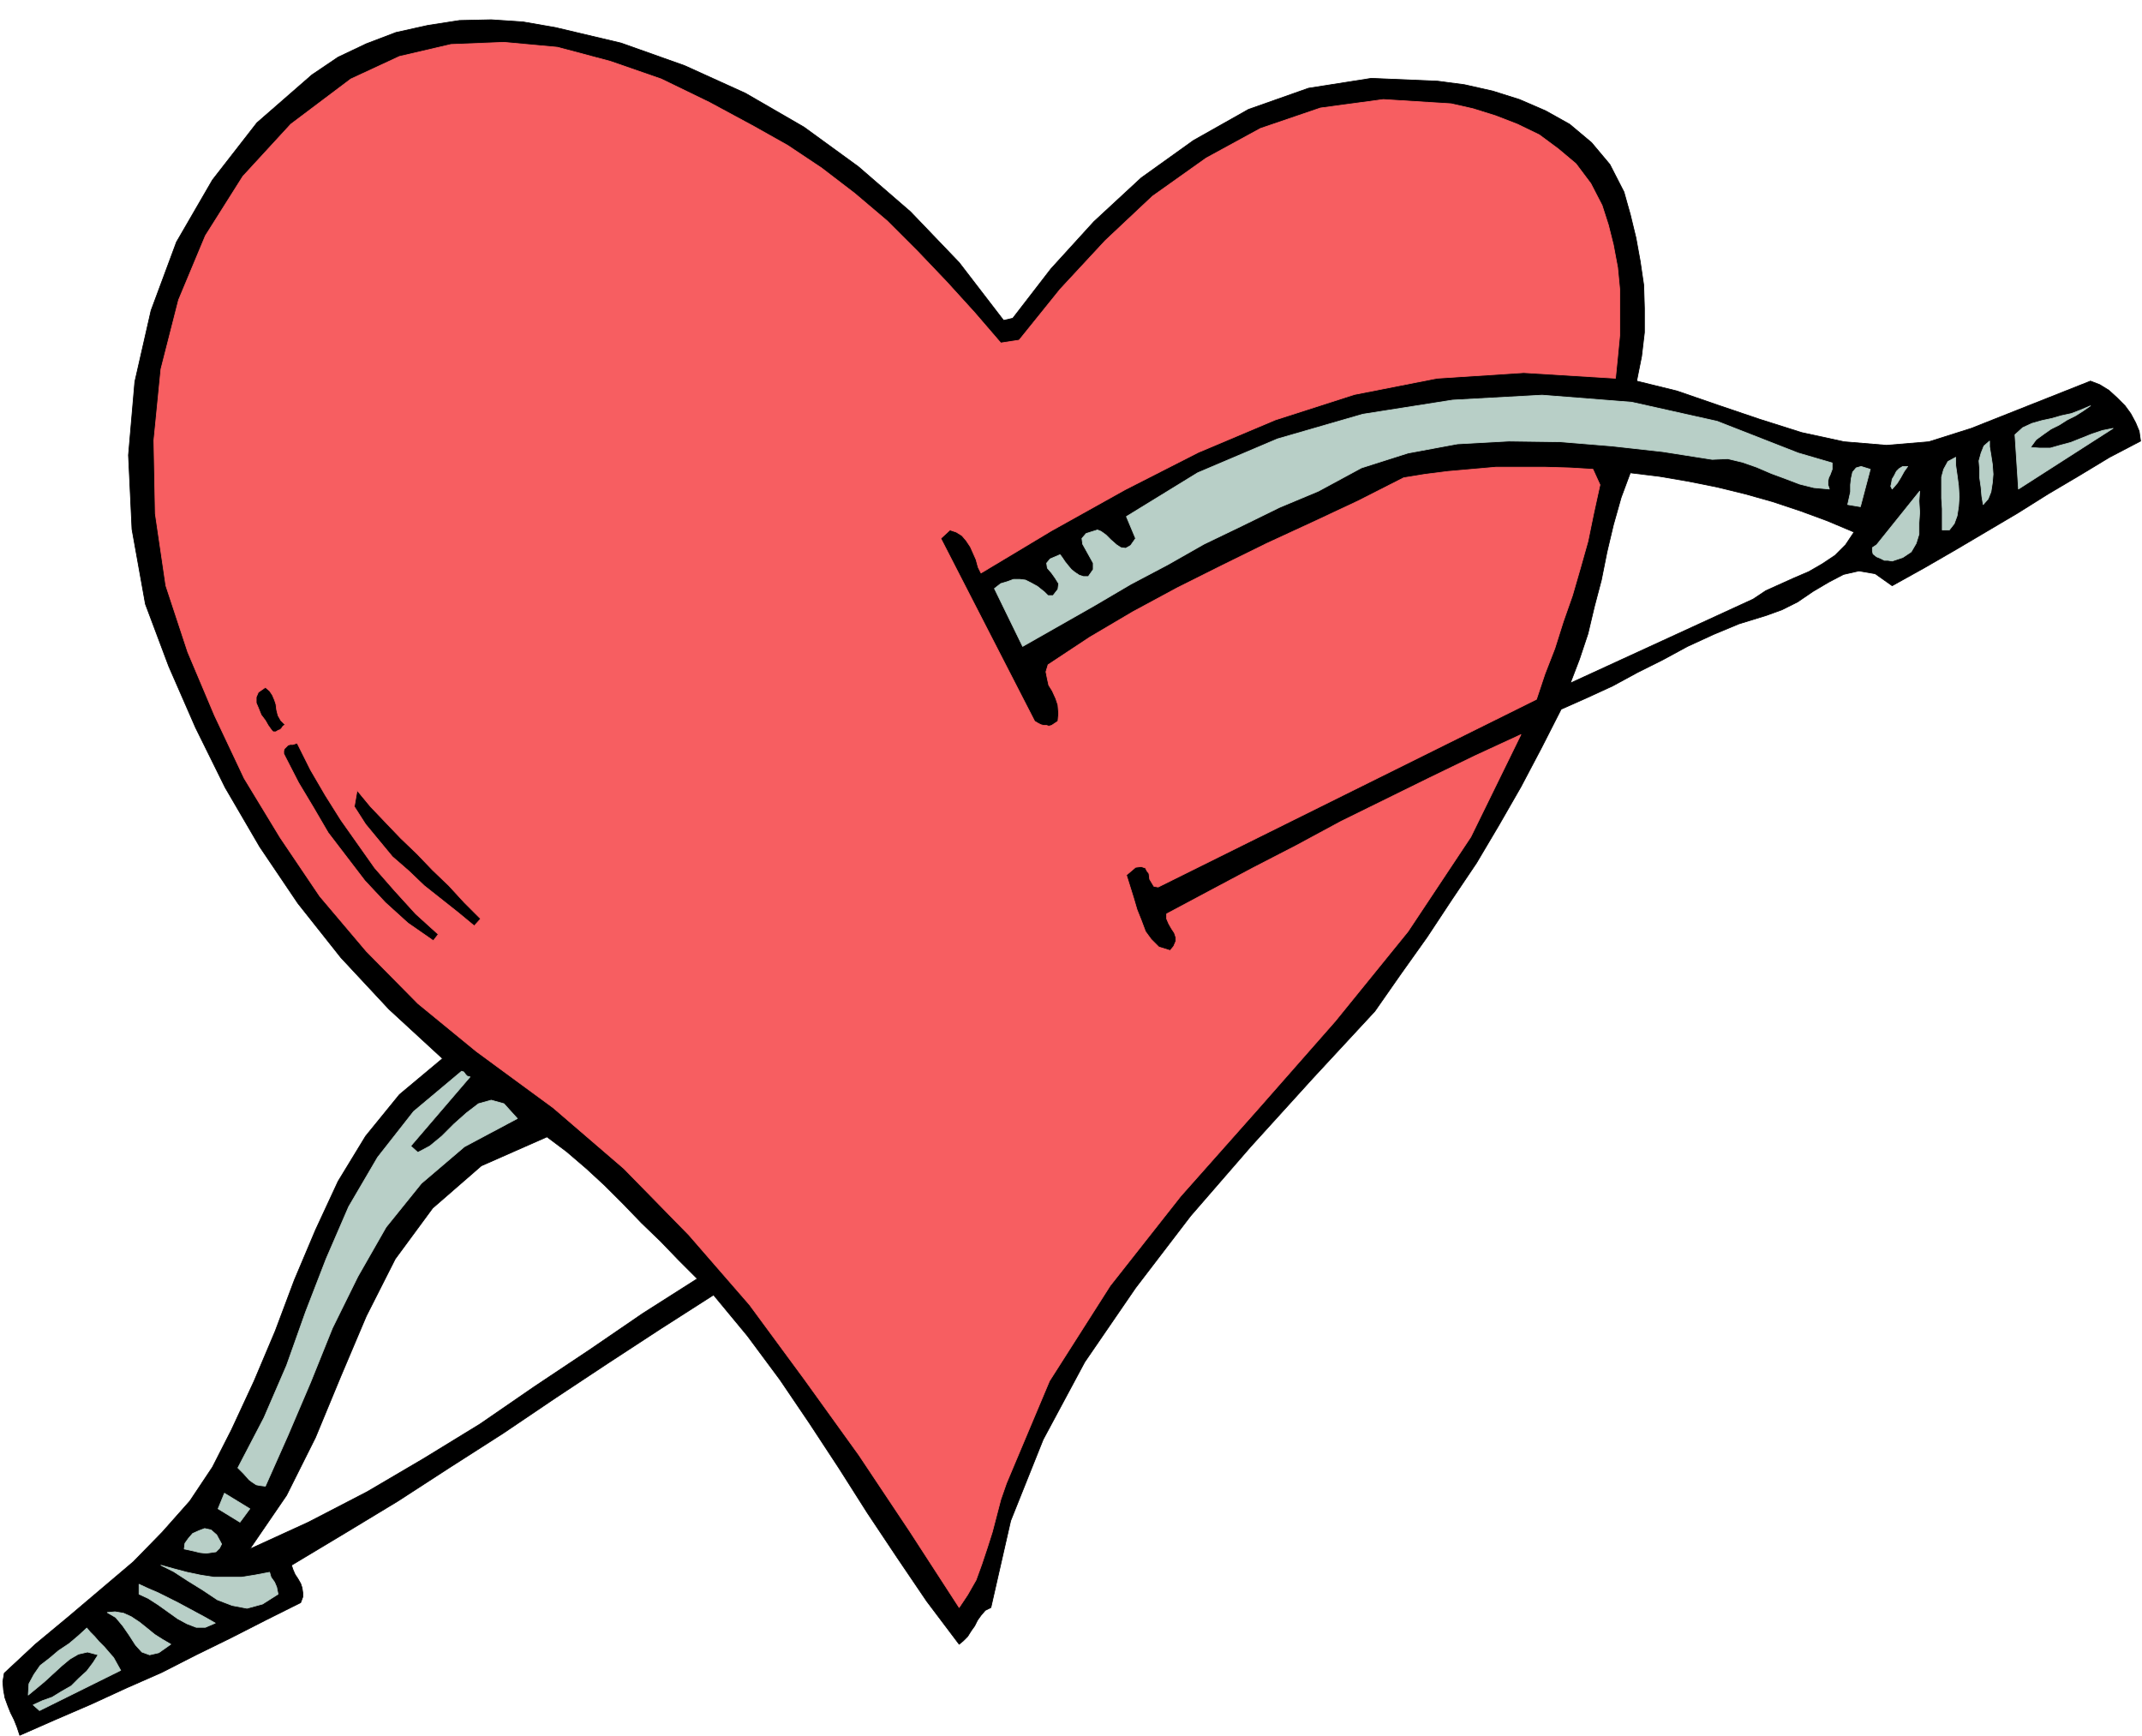
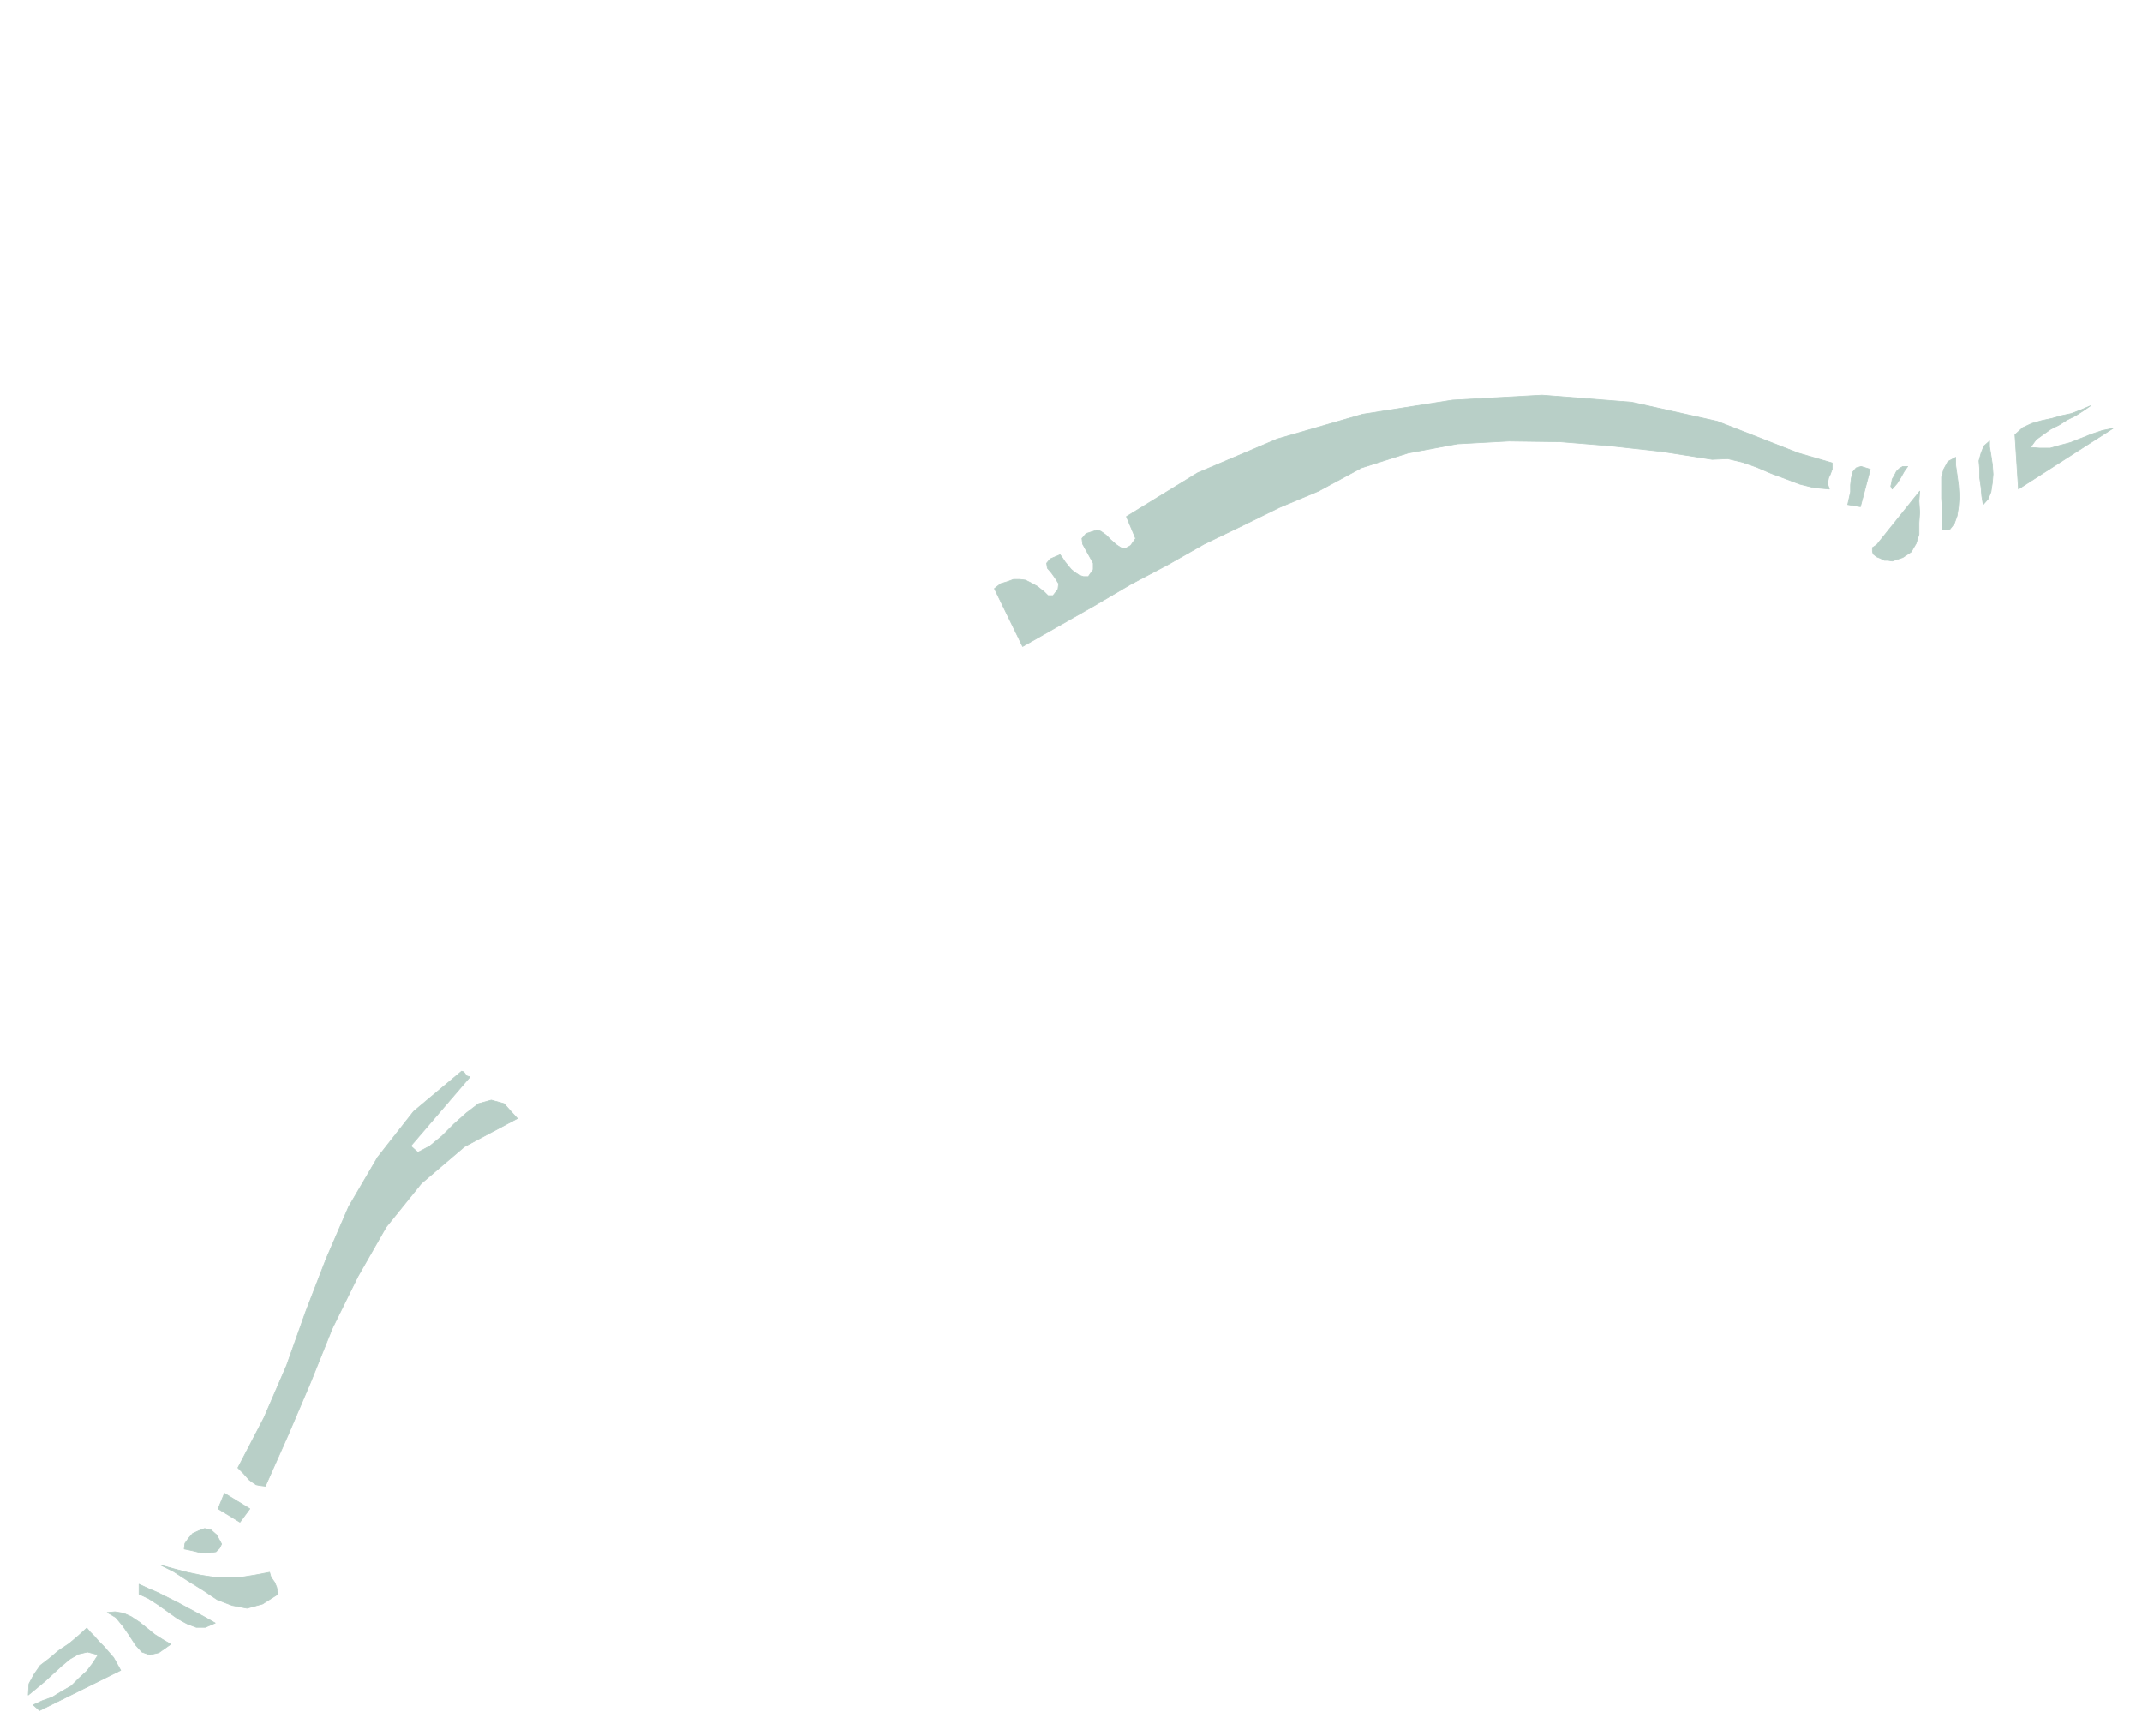
<svg xmlns="http://www.w3.org/2000/svg" fill-rule="evenodd" height="397.465" preserveAspectRatio="none" stroke-linecap="round" viewBox="0 0 3035 2460" width="490.455">
  <style>.brush0{fill:#fff}</style>
-   <path d="m1422 454 13-3 54-70 61-67 67-62 74-53 78-44 85-30 89-14 94 4 38 5 40 9 38 12 37 16 34 19 31 26 26 31 20 39 9 32 8 33 6 33 5 34 1 33v34l-4 34-7 35 57 14 58 20 59 20 60 19 60 13 60 5 60-5 60-19 169-67 13 5 13 8 11 10 12 12 8 11 7 13 5 12 2 14-44 23-43 26-44 26-43 27-44 26-44 26-45 26-45 25-24-17-23-4-22 5-21 11-22 13-22 15-22 11-22 8-39 12-36 15-37 17-35 19-36 18-35 19-37 17-36 16-28 55-29 55-31 54-32 54-35 52-35 53-37 52-37 53-88 95-88 97-85 98-78 102-72 105-59 110-46 115-28 123-8 4-6 7-5 7-4 8-5 7-5 8-6 6-6 5-46-61-42-62-42-63-40-63-42-64-42-62-46-62-48-58-75 48-75 49-74 49-74 50-75 48-74 48-76 46-75 45 2 6 3 7 4 6 4 7 2 6 1 7v6l-3 8-50 25-49 25-49 24-49 25-50 22-50 23-51 22-50 22-4-12-4-10-5-10-4-10-4-11-2-11-1-12 2-12 44-41 47-39 46-39 46-39 41-42 39-44 32-48 27-53 32-69 30-71 27-72 30-71 32-69 39-64 48-59 61-51-76-70-68-73-61-77-54-80-49-84-42-85-38-87-33-88-19-106-5-105 9-104 23-101 36-97 51-88 63-81 78-68 37-25 40-19 42-16 45-10 45-7 45-1 45 3 46 8 93 22 90 32 86 39 83 48 77 56 74 64 69 72 63 82zM775 1611l28 21 28 24 26 24 27 27 25 26 27 26 25 26 27 27-77 49-76 52-78 52-77 53-80 49-80 47-83 43-83 38 52-76 41-82 36-87 36-85 41-81 53-72 69-60 93-41zm1852-857-12 18-15 15-18 12-19 11-21 9-20 9-20 9-18 12-259 119 13-34 12-36 9-38 10-38 8-40 9-38 11-39 13-35 41 5 41 7 40 8 41 10 39 11 39 13 38 14 38 16z" style="fill:#000;stroke:#000;stroke-width:1;stroke-linejoin:round" />
-   <path d="m1418 486 26-4 58-72 64-69 67-63 76-54 77-42 85-29 89-12 96 6 31 7 32 10 31 12 31 15 27 20 25 21 21 28 16 31 9 28 7 28 6 32 3 31v65l-3 31-3 30-130-8-123 8-117 23-112 36-109 46-104 53-104 58-100 60-4-8-3-11-4-9-4-9-6-9-6-7-8-5-9-3-13 12 133 259 5 3 4 2 4 1h4l3 1 4-1 3-2 6-4 1-11-1-12-3-9-5-11-5-8-2-9-2-10 3-10 59-39 61-36 63-34 64-32 63-31 65-30 64-30 65-33 31-5 32-4 34-3 34-3h68l35 1 34 2 10 22-9 41-8 39-11 39-11 38-13 37-12 38-14 36-12 36-536 266-6-1-3-5-3-5-1-8-3-4-2-4-6-2-8 1-13 11 5 16 5 16 5 17 6 15 6 16 8 11 11 11 16 5 5-6 3-7v-6l-2-6-4-6-4-7-3-7v-7l60-32 62-33 62-32 63-34 63-31 63-31 64-31 65-30-71 145-89 134-103 127-109 124-110 124-100 127-86 135-61 145-8 23-6 23-6 23-7 22-8 24-8 22-12 21-12 18-70-108-72-108-77-107-78-106-86-99-92-94-100-86-109-80-83-68-73-74-66-78-56-83-51-84-42-89-38-90-31-94-15-102-2-104 10-101 25-98 38-91 53-84 68-74 85-64 69-32 73-17 75-3 76 7 75 20 72 25 68 33 63 34 48 27 48 32 47 36 46 39 43 43 41 43 40 44 37 43zM404 1027l-3 2-2 3-2 2-3 1-3 2h-4l-2-2-5-7-4-7-6-8-4-10-3-7v-8l3-7 10-7 6 5 4 6 3 7 2 6 1 8 2 8 4 7 6 6zm17 26 19 38 21 36 22 35 24 34 24 34 28 32 30 33 32 29-7 9-36-25-32-29-29-31-26-34-26-34-21-36-21-35-19-37-2-4v-4l1-3 3-3 2-2 3-1h4l6-2zm260 249-9 10-23-19-24-19-24-19-22-21-23-20-19-23-19-23-16-25 4-23 19 23 21 22 22 23 23 22 22 23 23 22 22 24 23 23z" style="stroke:#f75e61;stroke-width:1;stroke-linejoin:round;fill:#f75e61" />
  <path d="m666 1526-84 98 10 9 17-9 17-14 17-17 18-16 17-13 18-5 18 5 19 21-75 40-61 52-50 62-40 70-36 73-31 77-32 75-32 72-8-1-5-1-6-4-4-3-8-9-8-8 37-71 32-74 27-76 29-75 32-74 41-70 51-65 68-57 3 1 3 4 2 2 4 1zm1930-870v9l-3 8-2 4-1 5v5l2 6-22-2-20-5-21-8-19-7-21-9-20-7-21-5-22 1-70-11-72-8-73-6-73-1-73 4-70 13-66 21-61 33-55 23-53 26-54 26-51 29-53 28-51 30-51 29-51 29-40-82 9-7 10-3 8-3h9l8 1 8 4 9 5 10 8 5 5h7l7-9 1-8-5-8-5-7-6-7-1-7 5-6 14-6 3 4 4 6 4 5 5 6 5 4 6 4 6 2h7l7-10v-9l-5-9-5-9-5-9-1-8 6-7 16-5 5 2 7 5 7 7 8 7 6 4 7 1 7-4 7-10-13-31 101-62 113-48 121-35 127-20 127-7 127 10 121 27 115 45 48 14zm366-81-10 7-11 7-12 6-11 7-12 6-10 7-11 8-8 11 13 1h15l14-4 15-4 15-6 15-6 15-5 15-3-134 86-5-77 11-10 13-6 14-4 14-3 14-4 14-3 13-5 14-6zm-152 140-2-12-1-12-2-14v-12l-1-12 3-11 4-10 8-7v8l2 12 2 13 1 14-1 12-2 13-4 10-7 8zm-39-67v11l2 14 2 15 1 16-1 14-2 13-4 11-7 9h-10v-30l-1-15v-30l3-11 6-11 11-6zm-90 45-2-4 1-4 1-6 3-5 3-6 4-4 5-3h7l-5 7-5 9-5 8-7 8zm-45 25-18-3 2-9 2-9v-10l1-9 2-9 5-6 7-2 13 4-14 53zm45 77-6-1h-5l-6-3-5-2-5-4-1-4v-5l6-4 61-76-1 14 1 16-1 15v16l-4 13-7 12-12 8-15 5zM340 2157l-31-19 9-22 36 22-14 19zm-26 31-3 6-5 5-7 1-7 1-9-1-8-2-9-2-5-1 1-8 5-7 6-7 9-4 8-3 9 2 8 7 7 13zm68 40 2 7 5 7 3 7 2 10-22 14-22 6-21-4-21-8-21-14-21-13-20-13-18-9 18 5 19 5 19 4 19 3h39l19-3 21-4zm-77 72-14 6h-13l-13-5-13-7-14-10-14-10-14-9-13-6v-14l13 6 14 6 14 7 14 7 13 7 13 7 13 7 14 8zm-63 30-17 12-13 3-11-4-9-10-9-14-9-13-10-12-12-7 11-1 12 2 11 5 12 8 10 8 11 9 11 7 12 7zm-71 37-115 57-9-8 13-6 14-5 13-8 14-8 11-11 11-10 9-12 7-11-15-4-13 3-12 7-12 10-12 11-12 11-12 10-11 9 1-16 7-13 9-13 13-10 13-11 15-10 13-11 12-11 5 6 6 6 6 7 8 8 6 7 7 8 5 9 5 9z" style="stroke:#b8cfc7;stroke-width:1;stroke-linejoin:round;fill:#b8cfc7" />
</svg>